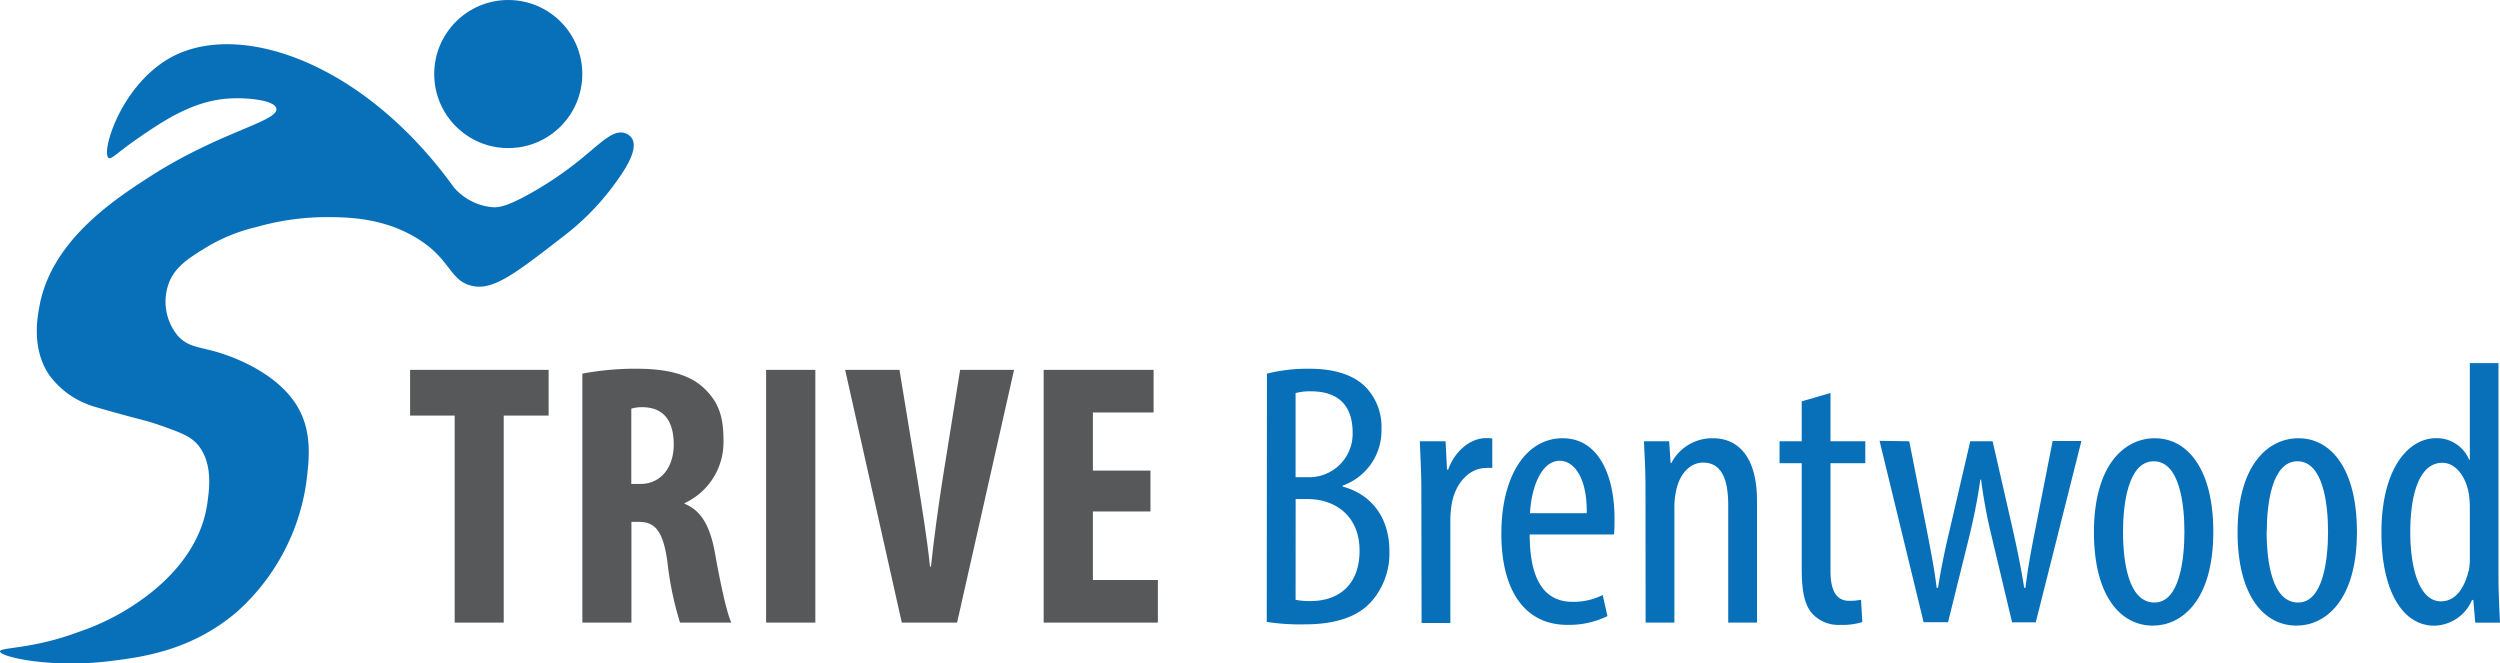
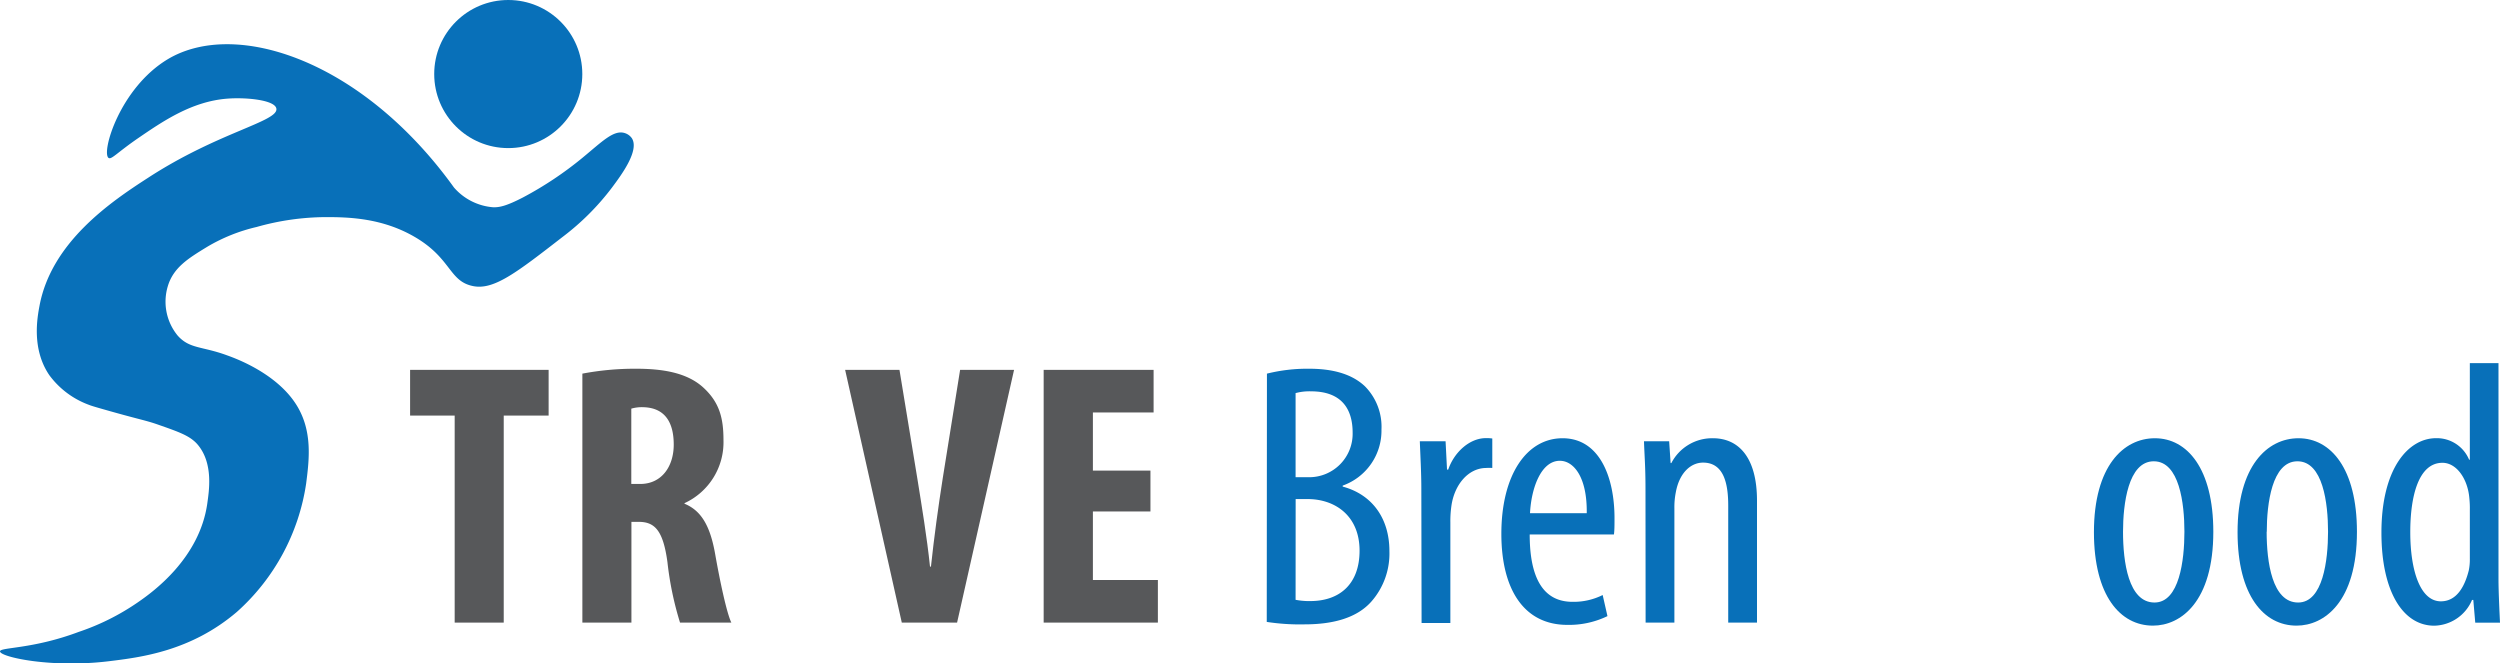
<svg xmlns="http://www.w3.org/2000/svg" viewBox="0 0 397.04 105.37">
  <defs>
    <style>.cls-1{fill:#0870b9;}.cls-2{fill:#57585a;}</style>
  </defs>
  <g id="Layer_2" data-name="Layer 2">
    <g id="Layer_1-2" data-name="Layer 1">
      <circle class="cls-1" cx="80.72" cy="11.76" r="11.76" />
      <path class="cls-1" d="M92.48,25.08a56.4,56.4,0,0,1-9.41,6.27c-2.65,1.37-3.71,1.58-4.7,1.57a9.18,9.18,0,0,1-6.27-3.14C57.6,9.62,37.47,2.94,26.65,9.4,19,14,16.06,24.23,17.24,25.08c.45.32,1.34-.83,4.7-3.14,3.91-2.67,8.48-5.82,14.11-6.27,3-.24,7.59.2,7.84,1.57.38,2.06-9.22,3.73-20.38,11C17.57,32.07,8.15,38.47,6.27,48.59c-.35,1.87-1.27,6.85,1.57,11a13.63,13.63,0,0,0,6.27,4.7c.34.14,1,.34,2.38.73,5.73,1.64,6.57,1.7,8.59,2.41,3.38,1.18,5.08,1.78,6.27,3.13,2.59,3,1.84,7.45,1.57,9.41-1.23,8.68-8.57,14-11,15.67a37.53,37.53,0,0,1-9.4,4.71C5.16,103.12,0,102.77,0,103.45c0,.89,8.11,2.68,17.24,1.57,5.1-.62,13.06-1.59,20.38-7.84a34,34,0,0,0,11-20.38c.48-3.75,1.07-8.36-1.57-12.54-3.16-5-9.68-7.36-11-7.83-4-1.47-5.94-1-7.84-3.14a8.49,8.49,0,0,1-1.56-7.83c.89-3,3.31-4.46,6.27-6.27a27.56,27.56,0,0,1,7.83-3.14,40.91,40.91,0,0,1,11-1.57c3.6,0,8.93.13,14.1,3.14,5.93,3.45,5.42,7.13,9.41,7.84,3.26.57,6.87-2.23,14.1-7.84a40.07,40.07,0,0,0,7.84-7.84c1.44-1.93,4.41-5.9,3.14-7.84a2.14,2.14,0,0,0-1.1-.8C97.47,20.56,95.63,22.49,92.48,25.08Z" />
      <path class="cls-2" d="M72.21,66H65.13V58.74h22V66H80V98.88H72.21Z" />
      <path class="cls-2" d="M92.49,59.34a44.69,44.69,0,0,1,8.52-.78c4.27,0,8.12.63,10.7,3s3.19,4.9,3.19,8.35a10.65,10.65,0,0,1-6.19,10V80c2.72,1.11,4.1,3.63,4.87,8s1.85,9.42,2.57,10.88H108a51.24,51.24,0,0,1-2-9.61c-.68-5-2-6.39-4.55-6.39h-1.17v16H92.49Zm7.77,17.52h1.42c3.39,0,5.32-2.76,5.32-6.25s-1.36-5.85-4.84-5.94a6,6,0,0,0-1.9.23Z" />
-       <path class="cls-2" d="M129.49,58.74V98.88h-7.82V58.74Z" />
      <path class="cls-2" d="M143.22,98.88l-9-40.14h8.63l2.85,17.33c.69,4.32,1.51,9.22,2,13.92h.15c.51-4.76,1.17-9.56,1.88-14.08l2.75-17.17h8.57L152,98.88Z" />
      <path class="cls-2" d="M182.71,81.23h-9.14V92.11h10.32v6.77H165.75V58.74h17.46v6.77h-9.64v9.23h9.14Z" />
      <path class="cls-1" d="M201.21,59.34a26.6,26.6,0,0,1,6.71-.78c3.62,0,6.72.78,8.84,2.78a9.13,9.13,0,0,1,2.64,6.88,9.26,9.26,0,0,1-6.16,8.9v.16c4.64,1.24,7.42,5,7.42,10.24a11.55,11.55,0,0,1-2.85,8c-2.27,2.58-6,3.64-10.63,3.64a34.67,34.67,0,0,1-6-.39Zm4.55,16.45h2.12a6.9,6.9,0,0,0,6.94-7.08c0-3.71-1.71-6.56-6.61-6.56a8.42,8.42,0,0,0-2.45.28Zm0,19.47a11.37,11.37,0,0,0,2.32.2c4.75,0,7.84-2.77,7.84-8,0-5.52-3.84-8.16-8.15-8.2h-2Z" />
      <path class="cls-1" d="M225.73,77.52c0-2.43-.16-5.29-.24-7.44h4.09l.23,4.5H230c.93-2.73,3.37-5,6-5a6.37,6.37,0,0,1,1,.06v4.68a6.5,6.5,0,0,0-.94,0c-2.9,0-5.08,2.69-5.55,6a17.2,17.2,0,0,0-.17,2.62v16h-4.57Z" />
      <path class="cls-1" d="M242.94,84.88c0,8.84,3.51,10.7,6.82,10.7a10.31,10.31,0,0,0,4.77-1.08l.76,3.35a14,14,0,0,1-6.37,1.39c-6.9,0-10.48-5.65-10.48-14.46,0-9.34,4-15.18,9.72-15.18,5.89,0,8.25,6.2,8.25,12.7,0,1.12,0,1.89-.09,2.58ZM252,81.5c.08-5.77-2.1-8.32-4.27-8.32-3,0-4.54,4.37-4.74,8.32Z" />
      <path class="cls-1" d="M261.33,77.52c0-3.39-.16-5.13-.24-7.44h4l.23,3.46h.12a7.29,7.29,0,0,1,6.6-3.94c4,0,7,2.94,7,9.92V98.88h-4.57V80.32c0-3.44-.66-6.85-4-6.85-1.93,0-3.75,1.6-4.32,4.69a12,12,0,0,0-.23,2.57V98.88h-4.57Z" />
-       <path class="cls-1" d="M290.71,62.41v7.67h5.53v3.48h-5.53V90.68c0,3.76,1.35,4.74,3,4.74a9,9,0,0,0,1.85-.17l.21,3.54a10.26,10.26,0,0,1-3.41.45,5.73,5.73,0,0,1-4.51-1.74c-1.16-1.32-1.71-3.24-1.71-7.23V73.56h-3.52V70.08h3.52V63.74Z" />
-       <path class="cls-1" d="M303.22,70.08,306,84.16c.59,3.09,1.22,6.22,1.57,9.19h.22c.46-3,1.16-6.32,1.82-9.07l3.3-14.2h3.55l3.15,13.79c.72,3.21,1.36,6.26,1.86,9.48h.21c.34-3,.91-6,1.56-9.31l2.75-14h4.57l-7.25,28.8h-3.76l-3.33-14a80.68,80.68,0,0,1-1.59-8.67h-.12c-.49,3.42-1.06,6.1-1.71,8.84l-3.42,13.8h-3.88l-7-28.8Z" />
      <path class="cls-1" d="M351.51,84.45c0,11.15-5.18,14.91-9.59,14.91-5.16,0-9.37-4.71-9.37-14.84,0-10.51,4.71-14.92,9.68-14.92C347.36,69.6,351.51,74.42,351.51,84.45Zm-14.34,0c0,4.77.85,11.24,5,11.24,3.95,0,4.75-6.73,4.75-11.24s-.8-11.19-4.87-11.19S337.17,80.05,337.17,84.46Z" />
      <path class="cls-1" d="M374.32,84.45c0,11.15-5.18,14.91-9.59,14.91-5.16,0-9.37-4.71-9.37-14.84,0-10.51,4.72-14.92,9.68-14.92C370.17,69.6,374.32,74.42,374.32,84.45Zm-14.34,0c0,4.77.86,11.24,5,11.24,3.95,0,4.75-6.73,4.75-11.24s-.8-11.19-4.86-11.19S360,80.05,360,84.46Z" />
      <path class="cls-1" d="M396.8,57.67V92c0,1.93.16,5.21.24,6.89h-3.93l-.31-3.61h-.2a6.67,6.67,0,0,1-6,4.09c-4.88,0-8.39-5.27-8.39-14.78,0-10.2,4.27-15,8.69-15A5.55,5.55,0,0,1,392.13,73h.12V57.67ZM392.25,81a15.26,15.26,0,0,0-.08-1.9c-.25-3-2-5.6-4.27-5.6-3.8,0-5.11,5.31-5.11,11,0,6.09,1.57,11,4.86,11,1.42,0,3.38-.75,4.43-4.9a8.74,8.74,0,0,0,.17-1.92Z" />
    </g>
  </g>
</svg>